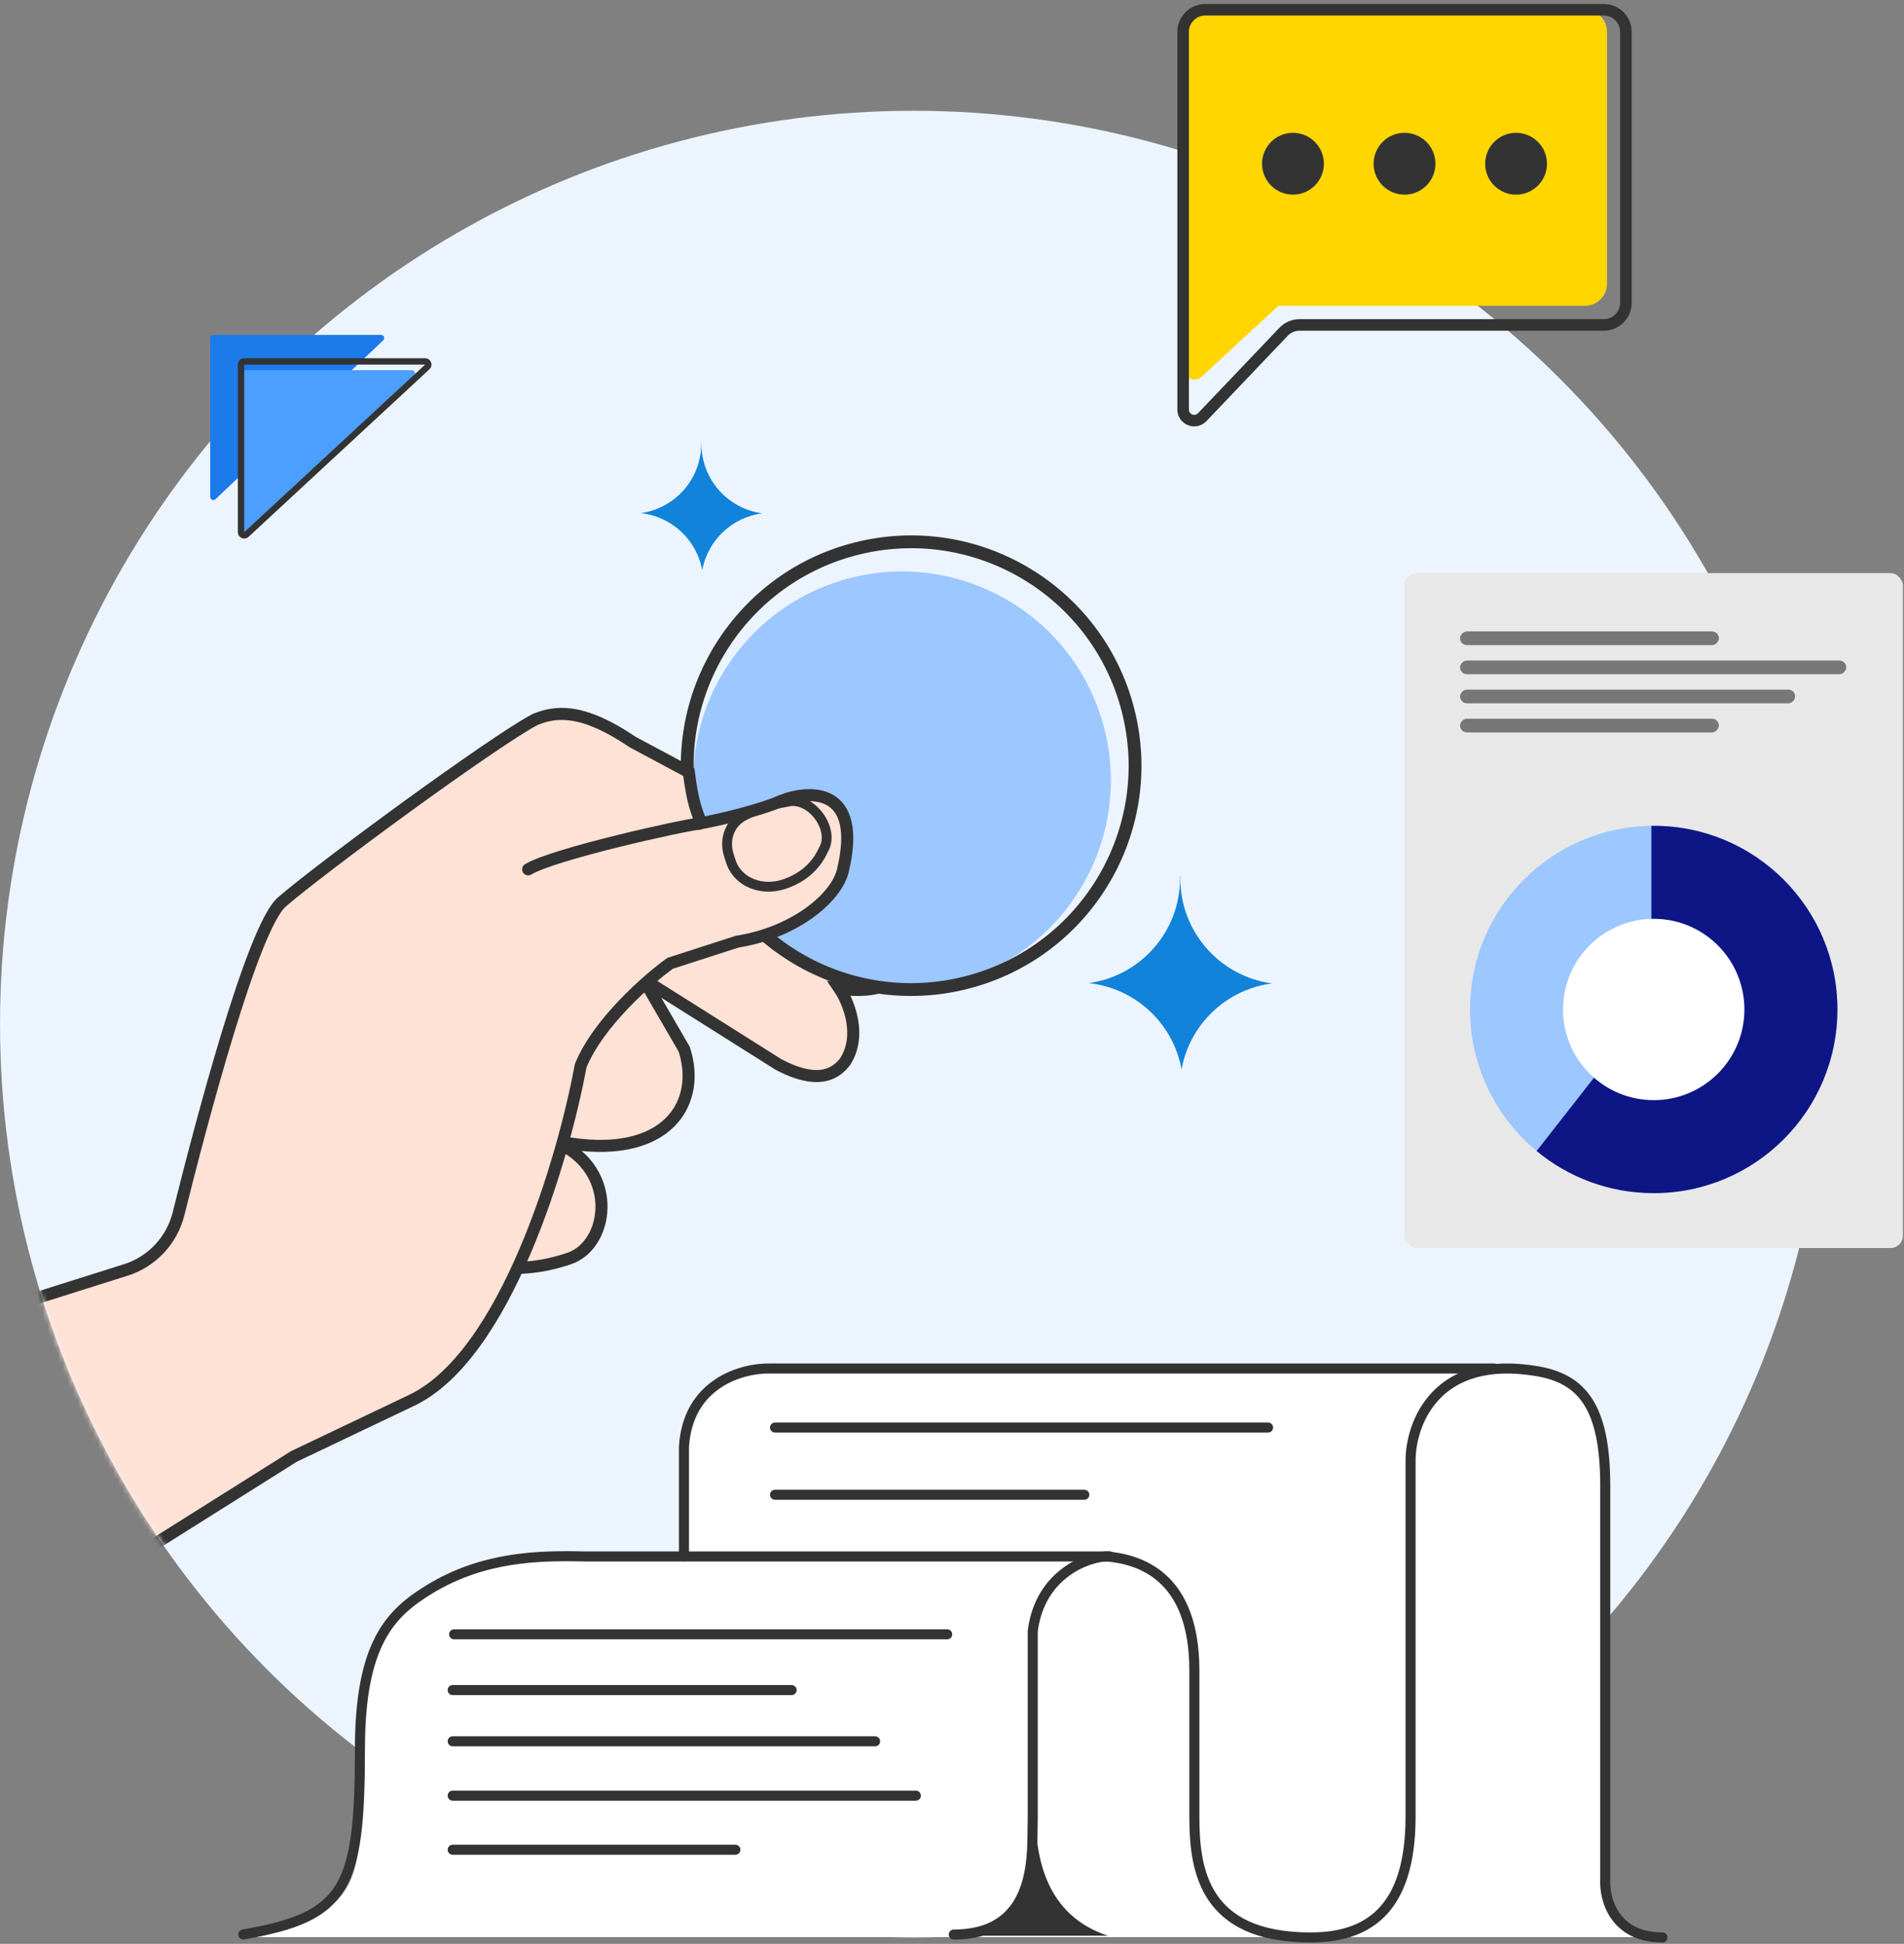
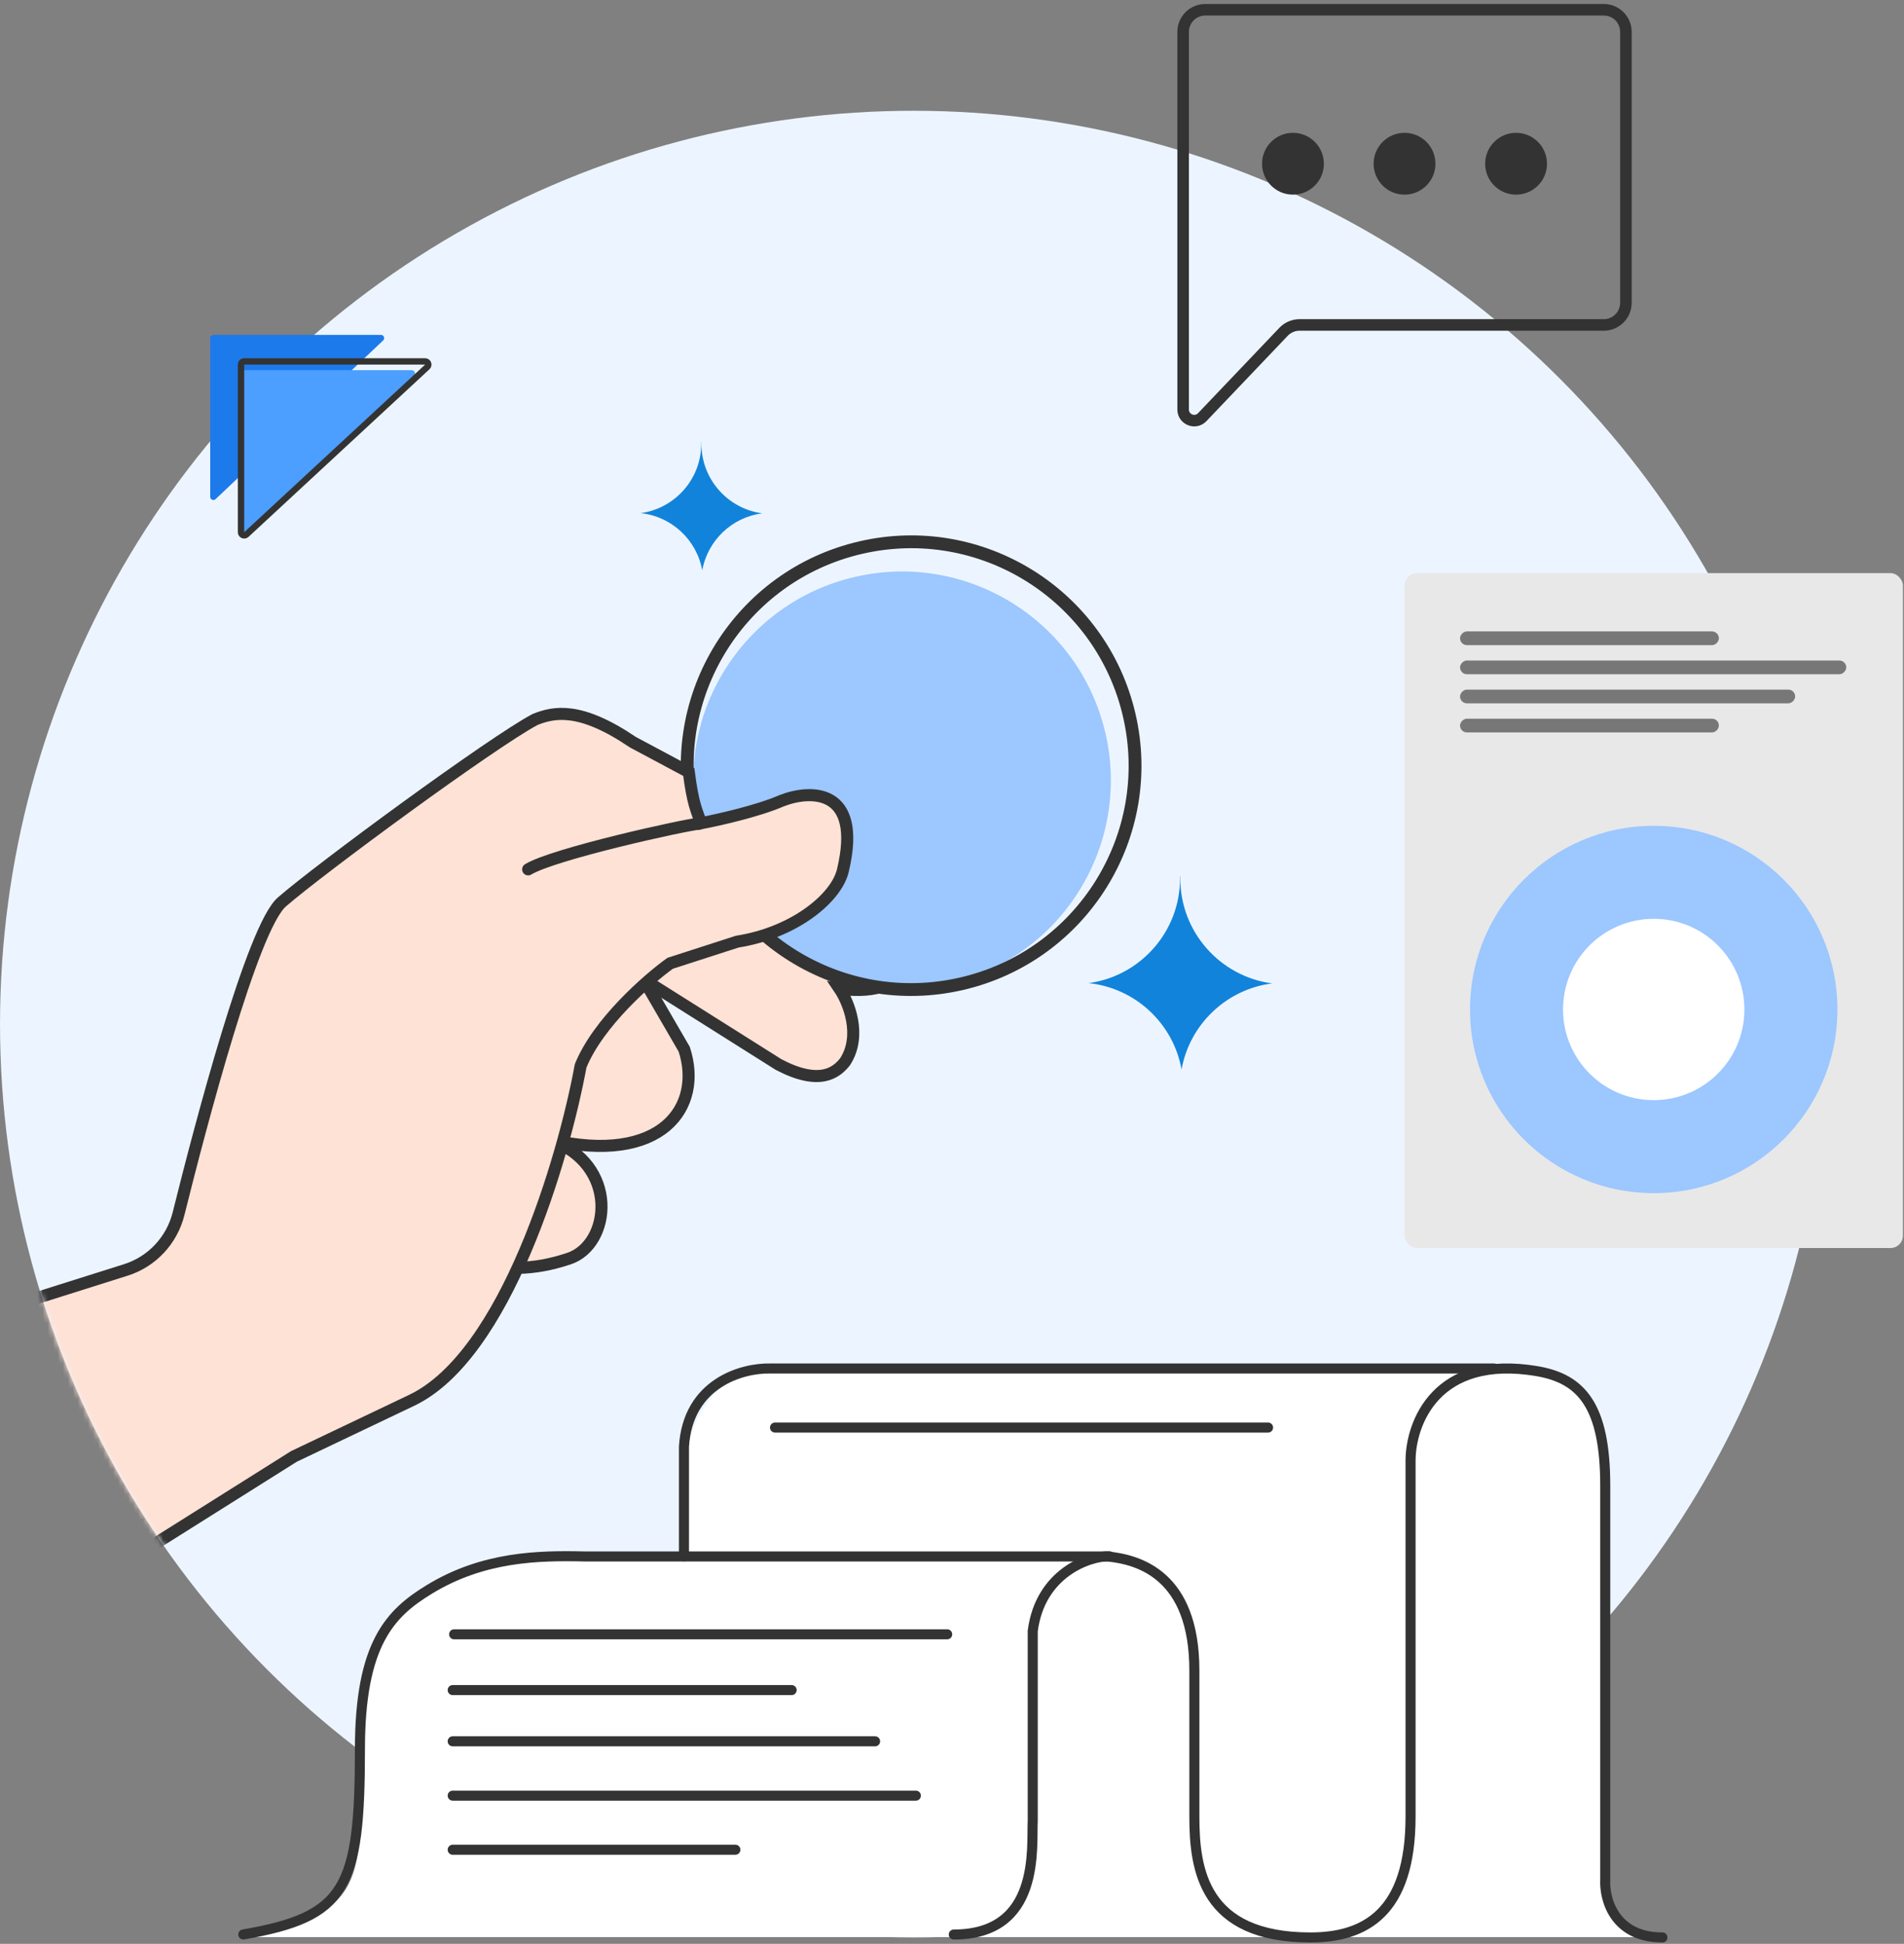
<svg xmlns="http://www.w3.org/2000/svg" width="379" height="387" viewBox="0 0 379 387" fill="none">
  <rect x="0" y="0" width="379" height="387" fill="#808080" stroke="none" />
  <circle cx="181.842" cy="203.893" r="181.838" fill="#ECF5FF" />
  <mask id="mask0_7347_15666" style="mask-type:alpha" maskUnits="userSpaceOnUse" x="0" y="22" width="364" height="364">
    <circle cx="181.842" cy="203.893" r="181.838" fill="#ECF5FF" />
  </mask>
  <g mask="url(#mask0_7347_15666)">
    <path fill-rule="evenodd" clip-rule="evenodd" d="M139.584 88.044H139.624C139.621 88.148 139.62 88.252 139.62 88.356C139.62 95.442 144.897 101.295 151.735 102.2C145.689 102.972 140.852 107.614 139.786 113.563C138.702 107.511 133.715 102.812 127.522 102.164C134.336 101.236 139.587 95.395 139.587 88.326C139.587 88.232 139.586 88.138 139.584 88.044Z" fill="#1283DA" />
    <path fill-rule="evenodd" clip-rule="evenodd" d="M234.891 174.437H234.95C234.947 174.594 234.945 174.75 234.945 174.908C234.945 185.595 242.904 194.423 253.218 195.789C244.099 196.953 236.803 203.953 235.195 212.926C233.56 203.798 226.038 196.711 216.698 195.733C226.975 194.335 234.895 185.524 234.895 174.863C234.895 174.721 234.894 174.579 234.891 174.437Z" fill="#1283DA" />
    <path d="M166.826 196.682L148.853 187.4" stroke="#333333" stroke-width="2.117" stroke-linecap="round" />
    <path d="M177.293 182.715L164.769 173.708L151.893 171.157L103.525 190.322L94.974 252.014C100.873 252.495 105.759 253.086 113.262 250.577C121.623 247.78 123.408 231.789 109.342 226.854C131.814 232.101 139.94 220.359 136.199 208.898L128.145 195.023L155.001 211.956C163.14 216.219 166.477 213.591 168.211 211.393C171.635 206.103 168.898 199.482 167.102 196.832C182.755 198.974 183.435 187.475 177.293 182.715Z" fill="#FEE2D5" stroke="#333333" stroke-width="2.4" />
    <circle cx="179.553" cy="155.346" r="41.559" transform="rotate(-13.067 179.553 155.346)" fill="#9CC7FF" />
    <circle cx="181.365" cy="152.441" r="44.563" transform="rotate(-13.067 181.365 152.441)" stroke="#333333" stroke-width="2.552" />
    <path d="M25.043 252.836L-49.313 276.31L-50.872 358.794L58.502 289.967L81.952 278.79C100.713 269.849 112.187 230.67 115.579 212.198C119.061 203.632 128.907 195.021 133.394 191.786L146.755 187.473C158.077 185.695 166.458 178.823 167.771 173.346C171.736 156.822 161.299 157.178 155.585 159.421C150.899 161.467 142.945 163.256 139.554 163.894C138.625 161.243 137.922 160.078 137.108 153.715L125.956 147.752C115.485 140.647 110.286 141.734 106.509 143.241C97.899 147.814 63.69 172.969 56.103 179.579C50.248 184.68 39.943 223.961 35.545 241.624C34.223 246.935 30.262 251.188 25.043 252.836Z" fill="#FEE2D5" stroke="#333333" stroke-width="2.4" />
-     <path d="M145.562 171.749C145.325 171.107 145.123 170.449 144.955 169.803C144.226 167.011 145.271 164.039 147.767 162.592C151.123 160.649 154.961 159.925 156.732 159.624C161.385 158.443 166.369 165.111 163.898 169.211C162.182 173.006 159.092 175.055 155.975 176.066C151.815 177.414 147.075 175.853 145.562 171.749Z" stroke="#333333" stroke-width="1.958" />
    <path d="M105.131 173.084C110.207 170 136.16 164.244 139.303 163.964" stroke="#333333" stroke-width="2.4" stroke-linecap="round" />
  </g>
-   <path fill-rule="evenodd" clip-rule="evenodd" d="M239.916 1.944C237.482 1.944 235.509 3.917 235.509 6.351V42.449V56.478V73.355C235.509 75.275 237.795 76.277 239.207 74.974L254.478 60.885H315.48C317.913 60.885 319.886 58.911 319.886 56.478V6.351C319.886 3.917 317.913 1.944 315.48 1.944H239.916Z" fill="#FFD600" />
  <path d="M235.509 81.536V6.351C235.509 3.917 237.482 1.944 239.916 1.944H319.239C321.673 1.944 323.646 3.917 323.646 6.351V60.286C323.646 62.72 321.673 64.693 319.239 64.693H258.686C257.48 64.693 256.327 65.187 255.495 66.06L239.308 83.056C237.936 84.496 235.509 83.525 235.509 81.536Z" stroke="#333333" stroke-width="2.3" />
  <circle cx="257.371" cy="32.599" r="6.154" fill="#333333" />
  <circle cx="279.578" cy="32.599" r="6.154" fill="#333333" />
  <circle cx="301.782" cy="32.599" r="6.154" fill="#333333" />
  <path d="M41.844 98.918V67.31C41.844 66.961 42.127 66.678 42.477 66.678H75.841C76.412 66.678 76.69 67.376 76.275 67.769L42.911 99.377C42.508 99.759 41.844 99.473 41.844 98.918Z" fill="#1D7AEB" />
  <path d="M47.976 105.941V74.333C47.976 73.984 48.259 73.701 48.608 73.701H81.972C82.544 73.701 82.822 74.399 82.407 74.792L49.043 106.4C48.64 106.782 47.976 106.496 47.976 105.941Z" fill="#4C9EFF" />
  <path d="M47.976 105.963V72.588C47.976 72.238 48.259 71.955 48.608 71.955H84.627C85.202 71.955 85.478 72.66 85.056 73.051L49.038 106.426C48.633 106.801 47.976 106.514 47.976 105.963Z" stroke="#333333" stroke-width="1.265" />
  <path d="M47.976 385.66C57.801 379.982 71.629 385.66 71.629 362.945V336.513C72.434 329.079 79.804 316.158 97.987 311.13L136.288 310.228V294.385C136.092 287.365 139.407 273.158 154.236 272.497H300.511C307.361 272.084 322.34 274.021 320.256 307.602V372.857C320.013 376.583 321.651 384.813 329.548 385.66H332.345C331.335 385.757 330.404 385.752 329.548 385.66H47.976Z" fill="white" />
  <path d="M48.428 385.136C68.816 381.607 71.645 376.042 71.645 348.268C71.645 327.168 77.748 321.149 85.437 316.449C96.184 309.881 107.151 309.658 116.471 309.881H220.456C226.628 310.496 237.743 313.502 237.743 332.605V361.676C237.743 372.197 239.541 385.731 260.849 385.731C271.791 385.731 280.778 380.78 280.778 361.676V290.823C280.778 283.445 285.819 269.55 305.984 272.993C314.909 274.517 319.532 280.029 319.532 295.834V374.162C319.309 378.018 321.274 385.731 330.919 385.731" stroke="#333333" stroke-width="2" stroke-linecap="round" />
  <path d="M297.406 272.458H153.289C147.89 272.325 136.903 275.257 136.145 288.046V309.845" stroke="#333333" stroke-width="2" stroke-linecap="round" />
-   <path d="M206.114 363.057C206.068 362.302 206.037 361.615 206.005 361.014C206.056 361.713 206.092 362.394 206.114 363.057C206.511 369.619 207.998 381.271 220.535 385.389H193.447C192.603 385.5 191.822 385.492 191.146 385.389H193.447C198.79 384.686 206.65 379.227 206.114 363.057Z" fill="#333333" />
  <path d="M220.819 309.843C216.823 309.775 207.06 313.139 205.572 324.713V325.637V362.408C205.295 367.712 207.243 385.15 189.852 385.15" stroke="#333333" stroke-width="2" stroke-linecap="round" />
  <line x1="90.395" y1="325.379" x2="188.54" y2="325.379" stroke="#333333" stroke-width="2" stroke-linecap="round" />
  <line x1="154.27" y1="284.215" x2="252.415" y2="284.215" stroke="#333333" stroke-width="2" stroke-linecap="round" />
-   <line x1="154.27" y1="297.594" x2="215.837" y2="297.594" stroke="#333333" stroke-width="2" stroke-linecap="round" />
  <path d="M90.11 346.681H174.191" stroke="#333333" stroke-width="2" stroke-linecap="round" />
  <path d="M90.11 336.482L157.577 336.481" stroke="#333333" stroke-width="2" stroke-linecap="round" />
  <path d="M90.11 368.267L146.379 368.267" stroke="#333333" stroke-width="2" stroke-linecap="round" />
  <path d="M90.11 357.499L182.304 357.5" stroke="#333333" stroke-width="2" stroke-linecap="round" />
  <rect x="279.578" y="114.103" width="99.207" height="134.371" rx="2.467" fill="#E8E8E8" />
  <circle cx="329.181" cy="200.979" r="36.565" fill="#9CC7FF" />
-   <path fill-rule="evenodd" clip-rule="evenodd" d="M328.717 164.417V199.952L305.876 229.156C312.203 234.395 320.325 237.544 329.181 237.544C349.376 237.544 365.746 221.174 365.746 200.979C365.746 180.785 349.376 164.414 329.181 164.414C329.026 164.414 328.872 164.415 328.717 164.417Z" fill="#0E1585" />
  <circle cx="329.181" cy="200.979" r="18.051" fill="white" />
  <rect width="51.522" height="2.731" rx="1.365" transform="matrix(-1 0 0 1 342.151 125.71)" fill="#777777" />
  <rect width="51.522" height="2.731" rx="1.365" transform="matrix(-1 0 0 1 342.151 143.088)" fill="#777777" />
  <rect width="76.877" height="2.731" rx="1.365" transform="matrix(-1 0 0 1 367.507 131.503)" fill="#777777" />
  <rect width="66.702" height="2.731" rx="1.365" transform="matrix(-1 0 0 1 357.332 137.296)" fill="#777777" />
</svg>